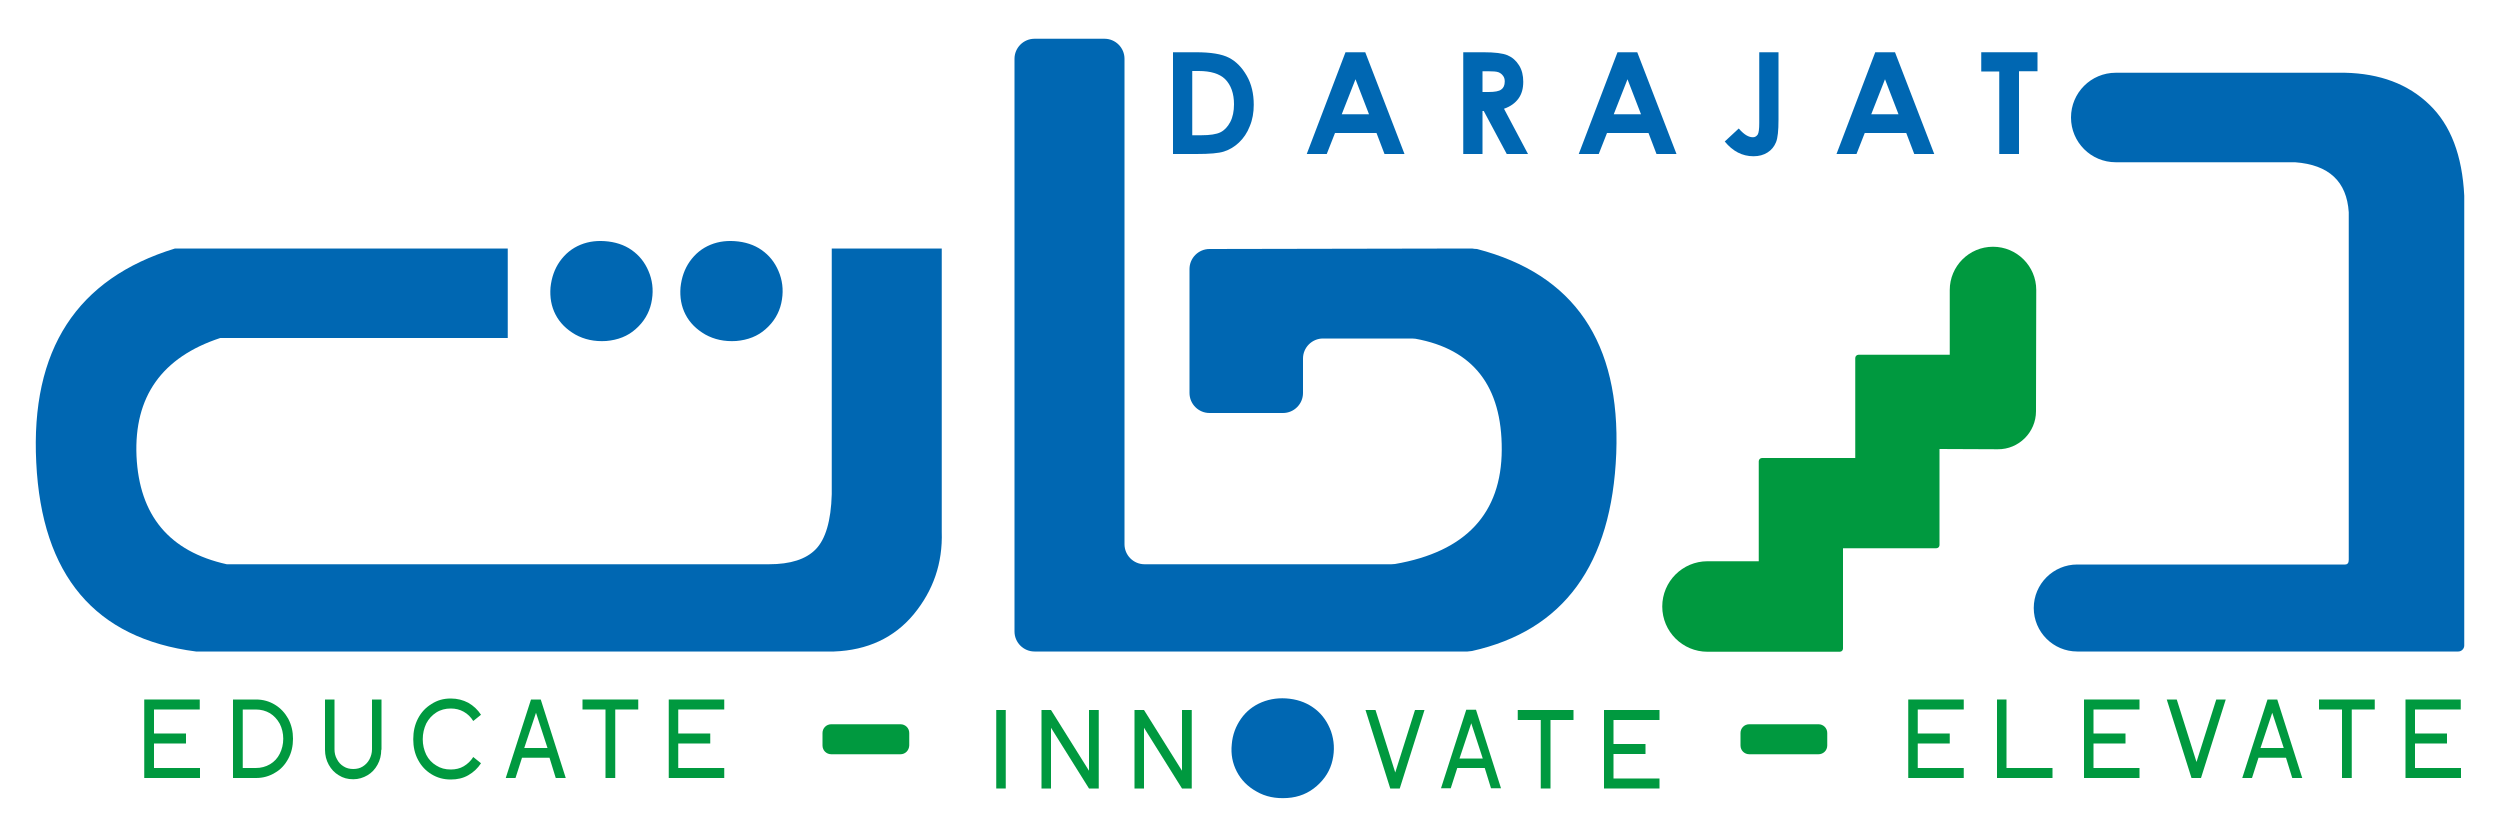
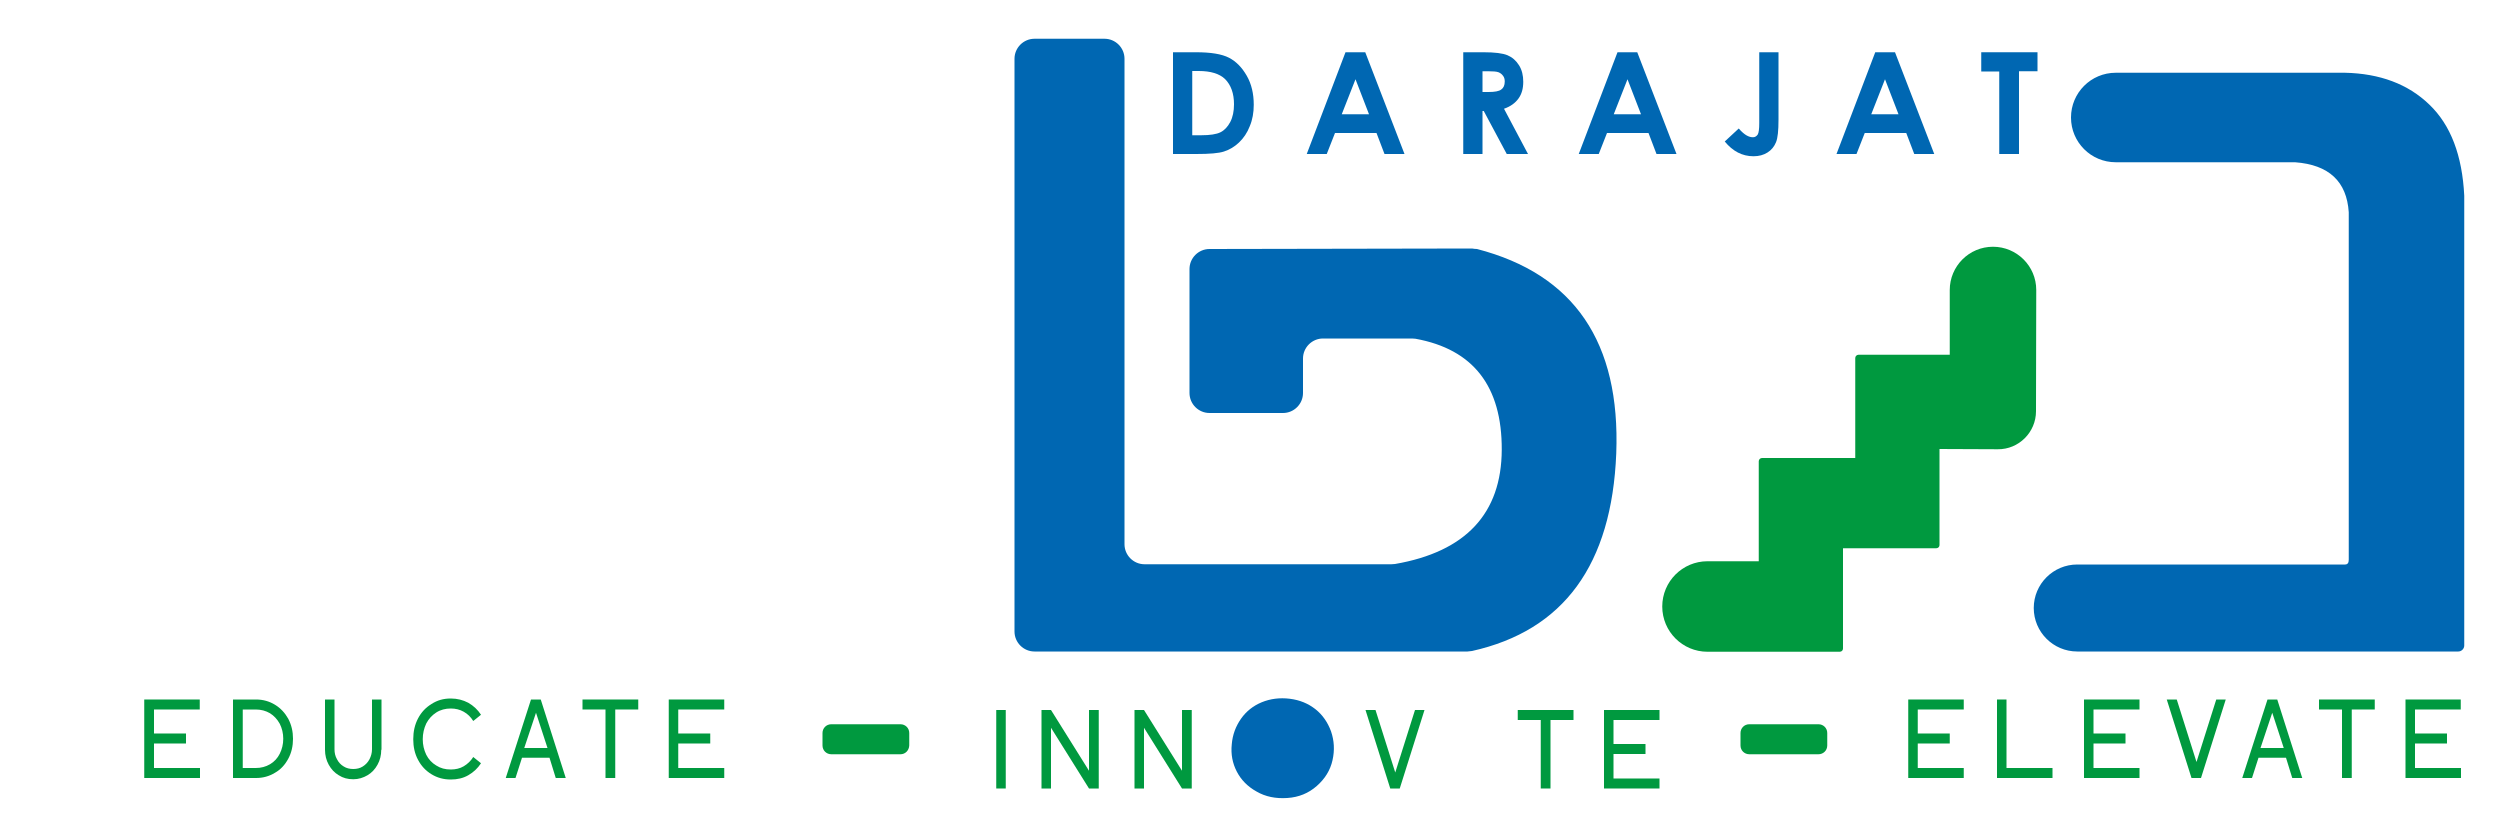
<svg xmlns="http://www.w3.org/2000/svg" id="Layer_1" x="0px" y="0px" viewBox="0 0 1000 334.9" style="enable-background:new 0 0 1000 334.9;" xml:space="preserve">
  <style type="text/css">	.st0{fill:#0067B2;}	.st1{fill:#00993F;}</style>
  <g>
    <g>
      <path class="st0" d="M469.2,20.9h9.2c5.9,0,10.3,0.7,13.2,2.2c2.9,1.5,5.2,3.9,7.1,7.2c1.9,3.3,2.8,7.2,2.8,11.6   c0,3.1-0.5,6-1.6,8.6c-1,2.6-2.5,4.8-4.3,6.5c-1.8,1.7-3.8,2.9-6,3.6c-2.1,0.7-5.8,1-11.1,1h-9.3V20.9z M476.9,28.4v25.7h3.6   c3.5,0,6.1-0.4,7.7-1.2c1.6-0.8,2.9-2.2,3.9-4.1c1-1.9,1.5-4.3,1.5-7.1c0-4.3-1.2-7.7-3.6-10.1c-2.2-2.1-5.7-3.2-10.5-3.2H476.9z" />
      <path class="st0" d="M538.2,20.9h7.9l15.7,40.7h-8l-3.2-8.4h-16.6l-3.3,8.4h-8L538.2,20.9z M542.2,31.7l-5.5,14h10.9L542.2,31.7z" />
      <path class="st0" d="M585.2,20.9h8.2c4.5,0,7.7,0.4,9.6,1.2c1.9,0.8,3.4,2.1,4.6,4c1.2,1.9,1.7,4.1,1.7,6.6c0,2.7-0.6,4.9-1.9,6.7   c-1.3,1.8-3.2,3.2-5.8,4.1l9.6,18.1h-8.5l-9.2-17.2H593v17.2h-7.7V20.9z M593,36.8h2.4c2.5,0,4.2-0.3,5.1-1   c0.9-0.6,1.4-1.7,1.4-3.2c0-0.9-0.2-1.7-0.7-2.3c-0.5-0.7-1.1-1.1-1.8-1.4c-0.8-0.3-2.2-0.4-4.2-0.4H593V36.8z" />
      <path class="st0" d="M647,20.9h7.9l15.7,40.7h-8l-3.2-8.4h-16.6l-3.3,8.4h-8L647,20.9z M651,31.7l-5.5,14h10.9L651,31.7z" />
      <path class="st0" d="M703.6,20.9h7.8v27c0,4.3-0.3,7.3-1,9c-0.7,1.7-1.8,3.1-3.4,4.1c-1.6,1-3.4,1.5-5.6,1.5   c-4.5,0-8.3-2-11.5-5.9l5.6-5.2c1.2,1.4,2.3,2.3,3.2,2.8c0.9,0.5,1.7,0.7,2.5,0.7c0.8,0,1.4-0.4,1.9-1.1c0.4-0.7,0.6-2.2,0.6-4.6   V20.9z" />
      <path class="st0" d="M750.1,20.9h7.9l15.7,40.7h-8l-3.2-8.4h-16.6l-3.3,8.4h-8L750.1,20.9z M754,31.7l-5.5,14h10.9L754,31.7z" />
      <path class="st0" d="M792.6,20.9H815v7.6h-7.4v33.1h-7.9V28.6h-7.2V20.9z" />
    </g>
-     <path class="st0" d="M70,99.4h133.1c0,0,0,0,0,0v35.8c0,0,0,0,0,0h-115c0,0,0,0,0,0c-23.4,7.7-34.5,23.5-33.5,47.2  c1.1,23.8,13.1,38.2,36.1,43.3c0,0,0,0,0,0h216.9c8.6,0,14.8-2,18.7-6c3.9-4,6.1-11.3,6.4-22V99.4c0,0,0,0,0,0h44c0,0,0,0,0,0  v113.3c0.4,12.6-3.4,23.5-11.2,33c-7.8,9.4-18.5,14.4-31.9,14.9H78.4c0,0,0,0,0,0c-40.4-5.2-61.7-30.4-63.9-75.6  C12.2,139.9,30.7,111.4,70,99.4C70,99.4,70,99.4,70,99.4z M232.2,97.9c3.4-1.4,7.1-1.8,11.2-1.3c4,0.5,7.5,1.9,10.3,4.2  c2.9,2.3,4.9,5.3,6.2,8.9c1.3,3.7,1.5,7.5,0.6,11.6c-0.9,4-3,7.5-6.2,10.3c-3.2,2.9-7.2,4.4-11.8,4.8c-4.7,0.3-8.8-0.6-12.4-2.6  c-3.6-2.1-6.2-4.7-7.9-8c-1.7-3.3-2.3-6.9-2-10.8c0.4-3.9,1.6-7.4,3.7-10.4C226.1,101.5,228.8,99.3,232.2,97.9z M284.2,97.9  c3.4-1.4,7.1-1.8,11.2-1.3c4,0.5,7.5,1.9,10.3,4.2c2.9,2.3,4.9,5.3,6.2,8.9c1.3,3.7,1.5,7.5,0.6,11.6c-0.9,4-3,7.5-6.2,10.3  c-3.2,2.9-7.2,4.4-11.8,4.8c-4.7,0.3-8.8-0.6-12.4-2.6c-3.6-2.1-6.2-4.7-7.9-8c-1.7-3.3-2.3-6.9-2-10.8c0.4-3.9,1.6-7.4,3.7-10.4  C278.1,101.5,280.8,99.3,284.2,97.9z" />
    <path class="st0" d="M526.2,283.7c-2.9-2.3-6.3-3.7-10.3-4.2c-4-0.5-7.8,0-11.2,1.4c-3.4,1.4-6.2,3.6-8.3,6.6  c-2.1,3-3.4,6.4-3.7,10.3c-0.4,3.9,0.3,7.5,2,10.8c1.7,3.3,4.3,6,7.9,8c3.6,2.1,7.7,2.9,12.3,2.6c4.6-0.3,8.5-1.9,11.8-4.8  c3.3-2.9,5.4-6.3,6.3-10.3c0.9-4,0.7-7.8-0.6-11.6C531.1,289,529.1,286,526.2,283.7z" />
    <path class="st0" d="M588.8,99.4l-105,0.2c-4.4,0-8,3.6-8,8v49.6c0,4.4,3.6,8,8,8h29.4c4.4,0,8-3.6,8-8v-13.8c0-4.4,3.6-8,8-8h35.6  c0.5,0,0.9,0.1,1.4,0.1c23.1,4.2,34.6,19,34.5,44.4c-0.1,25.5-14.4,40.8-42.7,45.7c-0.5,0-0.9,0.1-1.4,0.1h-88.2h-5.8h-4.8  c-4.4,0-8-3.6-8-8v-194v-0.2c0-4.4-3.6-8-8-8h-28c-4.4,0-8,3.6-8,8v229.1v0c0,4.4,3.6,8,8,8h48.8h5.8h118.6  c0.6-0.1,1.2-0.1,1.8-0.2c36.7-8.2,55.9-34.5,57.7-79c1.7-44.5-16.8-71.7-55.7-81.8C590.1,99.6,589.5,99.5,588.8,99.4z" />
    <path class="st0" d="M828.4,47c0-9.9,8-17.9,17.9-17.9H938c13.9,0.3,25.2,4.5,33.7,12.7c8.6,8.2,13.2,20.4,14,36.5v179.9l0,0  c0,1.3-1.1,2.4-2.4,2.4H830.9c-9.6,0-17.4-7.8-17.4-17.4v0c0-9.6,7.8-17.4,17.4-17.4H938c1,0,1.5-0.6,1.5-1.9l0-138.8  c0-0.1,0-0.1,0-0.2c-0.8-12.3-7.9-19-21.5-20c-0.1,0-0.1,0-0.2,0l-71.5,0C836.4,64.9,828.4,56.9,828.4,47L828.4,47z" />
    <path class="st1" d="M775.8,179.6V218v0c0,0.3-0.1,0.5-0.2,0.7c-0.1,0.1-0.2,0.3-0.4,0.4c-0.2,0.1-0.5,0.2-0.7,0.2h-31.1l0,0  l-6.2,0c0,0,0,0,0,0v6.5v33.6v0c0,0.3-0.1,0.5-0.2,0.7c-0.1,0.1-0.2,0.3-0.4,0.4c-0.2,0.1-0.5,0.2-0.7,0.2h-31.1c0,0,0,0,0,0h-21.8  c-10,0-18.1-8.1-18.1-18.1v0c0-10,8.1-18.1,18.1-18.1h20.5c0,0,0,0,0,0v-40c0-0.7,0.6-1.3,1.3-1.3h0h31.1h6.2c0,0,0,0,0,0v-40  c0-0.7,0.6-1.3,1.3-1.3l0,0l36.5,0c0,0,0,0,0,0v-25.9c0-9.5,7.7-17.3,17.3-17.3l0,0c9.5,0,17.3,7.7,17.3,17.3l-0.1,48.5  c0,8.4-6.9,15.3-15.3,15.2h0" />
    <g>
      <path class="st1" d="M398.5,284h3.8v31.4h-3.8V284z" />
      <path class="st1" d="M439.5,284v31.4h-3.9l-15.2-24.3v24.3h-3.8V284h3.8l15.2,24.3V284H439.5z" />
      <path class="st1" d="M476.7,284v31.4h-3.9l-15.2-24.3v24.3h-3.8V284h3.8l15.2,24.3V284H476.7z" />
      <path class="st1" d="M569.8,284l-9.9,31.4h-3.8l-9.9-31.4h4l7.9,25l7.9-25H569.8z" />
-       <path class="st1" d="M593.9,307.2h-11l-2.6,8.1h-3.9l10.1-31.4h3.9l10,31.4h-4L593.9,307.2z M593.1,303.4l-4.6-14.1l-4.7,14.1   L593.1,303.4z" />
      <path class="st1" d="M616.3,288h-9.2v-4h22.3v4h-9.2v27.4h-3.9V288z" />
      <path class="st1" d="M641.6,284h22.2v4h-18.4v9.6h12.8v4h-12.8v9.8h18.4v4h-22.2V284z" />
    </g>
    <g>
      <path class="st1" d="M57.7,279.8h22.2v4H61.6v9.6h12.8v4H61.6v9.8h18.4v4H57.7V279.8z" />
      <path class="st1" d="M117.2,295.5c0,2.9-0.6,5.6-1.9,8c-1.3,2.4-3,4.3-5.3,5.6c-2.3,1.4-4.8,2.1-7.6,2.1h-9.2v-31.4h9.2   c2.8,0,5.3,0.7,7.6,2.1s4,3.3,5.3,5.6C116.6,290,117.2,292.6,117.2,295.5z M97.1,307.2h5.2c2.1,0,4-0.5,5.7-1.5   c1.7-1,3-2.4,3.9-4.2c0.9-1.8,1.4-3.8,1.4-6c0-2.2-0.5-4.2-1.4-6c-1-1.8-2.3-3.2-3.9-4.2c-1.7-1-3.6-1.5-5.7-1.5h-5.2V307.2z" />
      <path class="st1" d="M152.5,299.9c0,2.2-0.5,4.2-1.5,6c-1,1.8-2.3,3.2-4,4.2c-1.7,1-3.6,1.6-5.7,1.6c-2.2,0-4.1-0.5-5.8-1.6   c-1.7-1-3-2.4-4-4.2c-1-1.8-1.5-3.8-1.5-6v-20.1h3.8v19.9c0,1.5,0.3,2.8,1,4c0.6,1.2,1.5,2.2,2.7,2.9c1.1,0.7,2.4,1,3.8,1   c1.4,0,2.7-0.3,3.8-1c1.1-0.7,2-1.6,2.7-2.9c0.6-1.2,1-2.5,1-4v-19.9h3.8V299.9z" />
      <path class="st1" d="M180.3,279.4c2.6,0,4.9,0.6,7,1.7c2.1,1.2,3.8,2.8,5.1,4.8l-3.1,2.5c-1-1.6-2.2-2.8-3.8-3.7   c-1.6-0.9-3.3-1.3-5.2-1.3c-2.1,0-4.1,0.5-5.8,1.6c-1.7,1.1-3,2.5-4,4.4c-0.9,1.9-1.4,4-1.4,6.3c0,2.3,0.5,4.3,1.4,6.2   c0.9,1.8,2.3,3.3,4,4.3c1.7,1.1,3.6,1.6,5.8,1.6c1.9,0,3.7-0.4,5.2-1.3c1.5-0.9,2.8-2.1,3.8-3.7l3.1,2.5c-1.3,2-3,3.6-5.1,4.8   c-2.1,1.2-4.4,1.7-7,1.7c-2.9,0-5.4-0.7-7.7-2.1c-2.3-1.4-4.1-3.3-5.4-5.8c-1.3-2.4-1.9-5.2-1.9-8.2c0-3.1,0.6-5.8,1.9-8.3   c1.3-2.5,3.1-4.4,5.4-5.8C174.9,280.1,177.4,279.4,180.3,279.4z" />
      <path class="st1" d="M219.8,303.1h-11l-2.6,8.1h-3.9l10.1-31.4h3.9l10,31.4h-4L219.8,303.1z M219,299.2l-4.6-14.1l-4.7,14.1   L219,299.2z" />
      <path class="st1" d="M242.2,283.8H233v-4h22.3v4h-9.2v27.4h-3.9V283.8z" />
      <path class="st1" d="M267.5,279.8h22.2v4h-18.4v9.6h12.8v4h-12.8v9.8h18.4v4h-22.2V279.8z" />
    </g>
    <g>
      <path class="st1" d="M763.3,279.8h22.2v4h-18.4v9.6h12.8v4h-12.8v9.8h18.4v4h-22.2V279.8z" />
      <path class="st1" d="M798.8,279.8h3.8v27.4H821v4h-22.2V279.8z" />
      <path class="st1" d="M833.6,279.8h22.2v4h-18.4v9.6h12.8v4h-12.8v9.8h18.4v4h-22.2V279.8z" />
      <path class="st1" d="M890.3,279.8l-9.9,31.4h-3.8l-9.9-31.4h4l7.9,25l7.9-25H890.3z" />
      <path class="st1" d="M914.4,303.1h-11l-2.6,8.1h-3.9l10.1-31.4h3.9l10,31.4h-4L914.4,303.1z M913.5,299.2l-4.6-14.1l-4.7,14.1   L913.5,299.2z" />
      <path class="st1" d="M936.8,283.8h-9.2v-4h22.3v4h-9.2v27.4h-3.9V283.8z" />
      <path class="st1" d="M962.1,279.8h22.2v4H966v9.6h12.8v4H966v9.8h18.4v4h-22.2V279.8z" />
    </g>
    <path class="st1" d="M360.2,301.7h-27.7c-1.9,0-3.5-1.5-3.5-3.5v-5c0-1.9,1.5-3.5,3.5-3.5h27.7c1.9,0,3.5,1.5,3.5,3.5v5  C363.6,300.2,362.1,301.7,360.2,301.7z" />
    <path class="st1" d="M727.4,301.7h-27.7c-1.9,0-3.5-1.5-3.5-3.5v-5c0-1.9,1.5-3.5,3.5-3.5h27.7c1.9,0,3.5,1.5,3.5,3.5v5  C730.9,300.2,729.3,301.7,727.4,301.7z" />
  </g>
</svg>